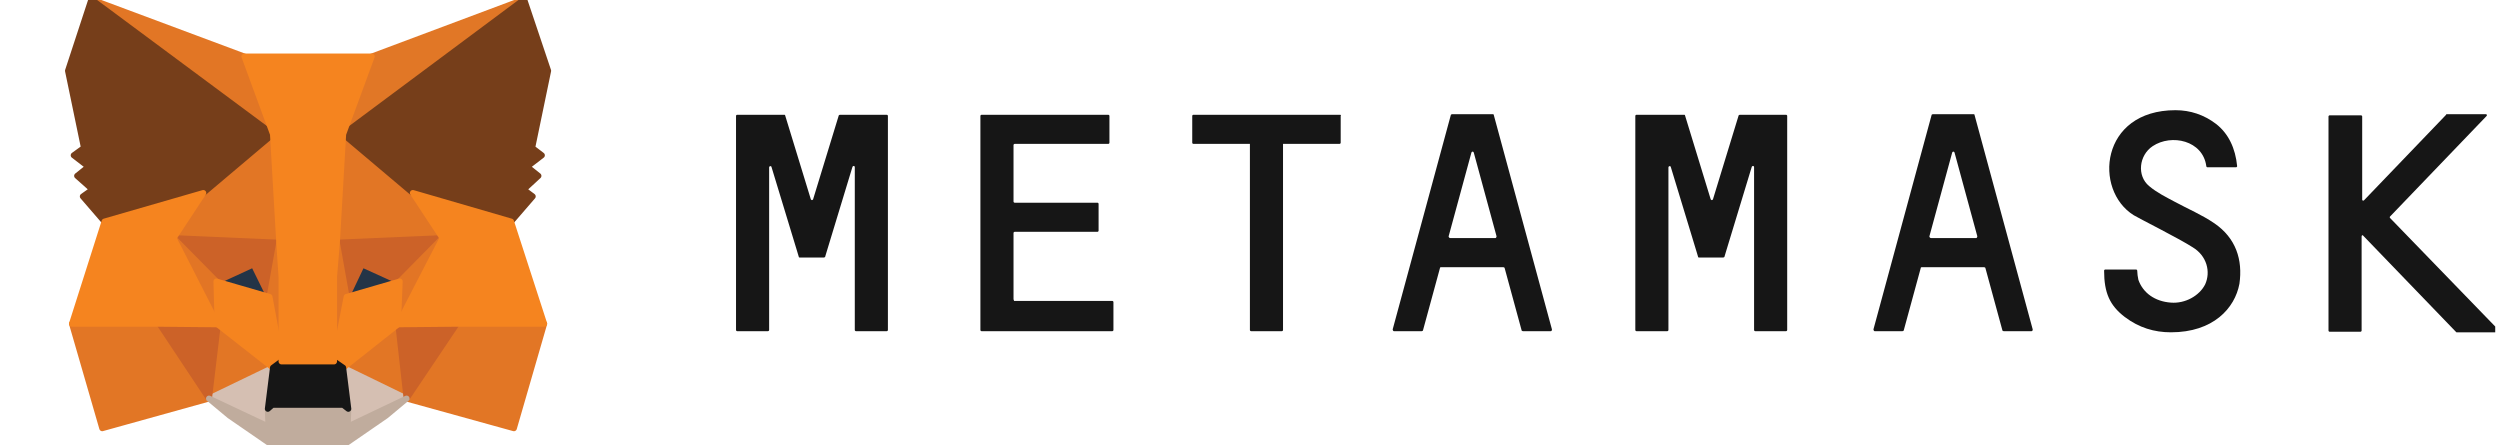
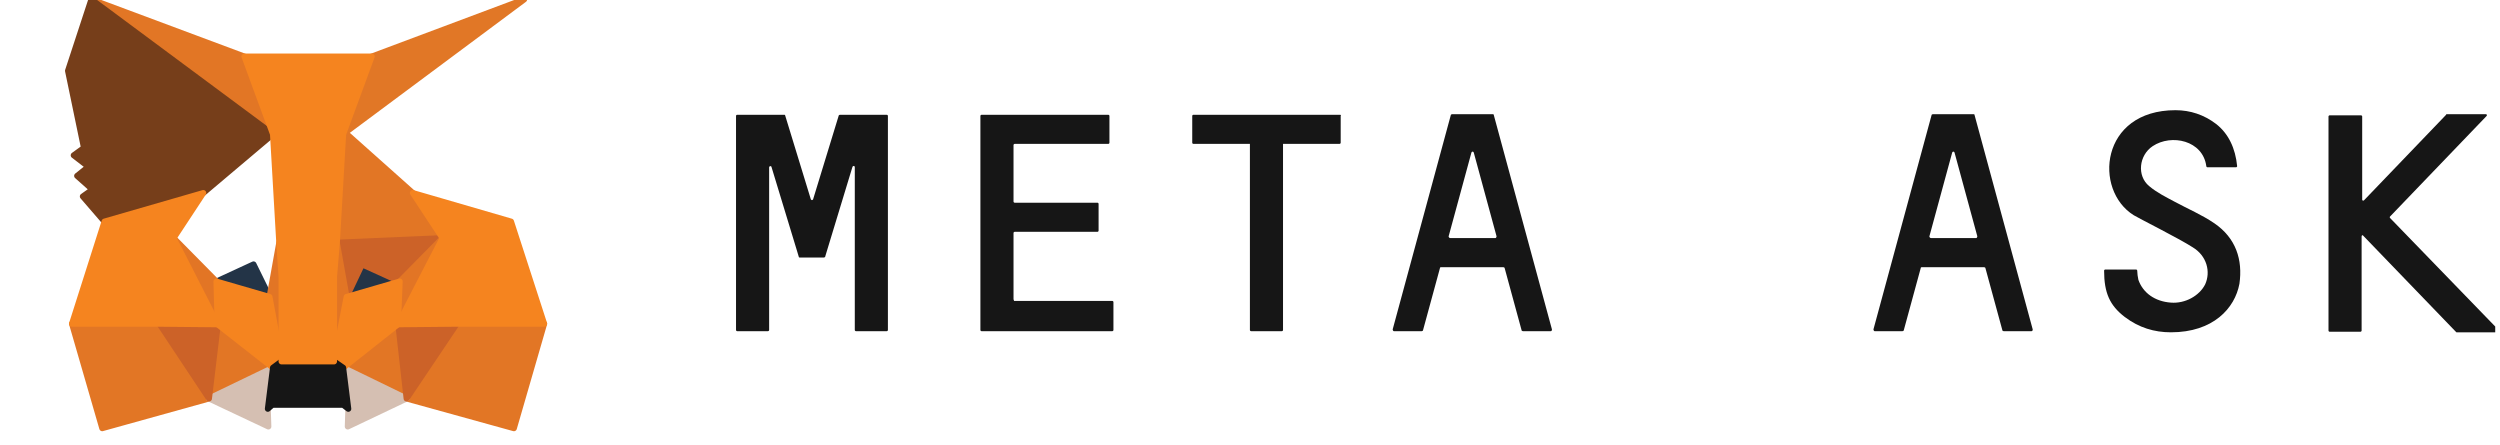
<svg xmlns="http://www.w3.org/2000/svg" fill="none" height="75" viewBox="0 0 421 75" width="421">
  <clipPath id="a">
    <path d="m.965 0h419.231v75h-419.231z" />
  </clipPath>
  <g clip-path="url(#a)">
    <path d="m372.888 37.596c-2.115-1.442-4.423-2.404-6.731-3.654-1.442-.769-2.98-1.538-4.23-2.596-2.116-1.731-1.731-5.192.577-6.731 3.173-2.115 8.461-.962 9.038 3.365 0 .096.096.192.192.192h4.808c.096 0 .192-.096.192-.192-.288-2.981-1.442-5.481-3.557-7.115-2.02-1.538-4.327-2.308-6.827-2.308-12.693 0-13.846 13.461-7.02 17.692.77.481 7.5 3.846 9.904 5.385 2.404 1.442 3.077 4.135 2.116 6.25-.962 1.923-3.366 3.269-5.77 3.077-2.692-.192-4.711-1.635-5.48-3.846-.096-.385-.193-1.154-.193-1.538 0-.096-.096-.192-.192-.192h-5.192c-.096 0-.193.096-.193.192 0 3.75.962 5.865 3.462 7.788 2.404 1.827 5 2.596 7.788 2.596 7.116 0 10.77-4.038 11.539-8.173.577-4.038-.577-7.692-4.231-10.192z" fill="#161616" />
    <path d="m146.254 19.327h-2.308-2.5c-.096 0-.193.096-.193.096l-4.326 14.135c-.097.192-.289.192-.385 0l-4.327-14.135c0-.096-.096-.096-.192-.096h-2.5-2.308-3.077c-.096 0-.192.096-.192.192v36.058c0 .096.096.192.192.192h5.192c.097 0 .193-.096.193-.192v-27.404c0-.192.288-.288.384-.096l4.327 14.231.289.962c0 .096.096.096.192.096h4.039c.096 0 .192-.096.192-.096l.288-.962 4.327-14.231c.096-.192.385-.192.385.096v27.404c0 .096.096.192.192.192h5.192c.097 0 .193-.096.193-.192v-36.058c0-.096-.096-.192-.193-.192z" fill="#161616" />
-     <path d="m292.984 19.327c-.096 0-.192.096-.192.096l-4.327 14.135c-.096.192-.288.192-.385 0l-4.327-14.135c0-.096-.096-.096-.192-.096h-7.981c-.096 0-.192.096-.192.192v36.058c0 .096.096.192.192.192h5.193c.096 0 .192-.096.192-.192v-27.404c0-.192.288-.288.385-.096l4.327 14.231.288.962c0 .096.096.096.192.096h4.039c.096 0 .192-.096.192-.096l.289-.962 4.326-14.231c.097-.192.385-.192.385.096v27.404c0 .096.096.192.192.192h5.193c.096 0 .192-.096.192-.192v-36.058c0-.096-.096-.192-.192-.192z" fill="#161616" />
    <path d="m225.677 19.327h-9.712-5.192-9.808c-.096 0-.192.096-.192.192v4.519c0 .096.096.192.192.192h9.519v31.346c0 .096.096.192.193.192h5.192c.096 0 .192-.096.192-.192v-31.346h9.519c.097 0 .193-.096.193-.192v-4.519c.096-.096 0-.192-.096-.192z" fill="#161616" />
    <path d="m256.446 55.769h4.711c.096 0 .193-.096.193-.288l-9.808-36.154c0-.096-.096-.096-.192-.096h-1.827-3.173-1.827c-.096 0-.193.096-.193.096l-9.807 36.154c0 .096.096.288.192.288h4.712c.096 0 .192-.096.192-.096l2.884-10.577c0-.096.097-.096.193-.096h10.481c.096 0 .192.096.192.096l2.884 10.577s.097.096.193.096zm-12.5-15.962 3.846-14.135c.096-.192.288-.192.385 0l3.846 14.135c0 .096-.096.288-.193.288h-7.596c-.192 0-.288-.192-.288-.288z" fill="#161616" />
    <path d="m337.407 55.769h4.712c.096 0 .192-.096.192-.288l-9.808-36.154c0-.096-.096-.096-.192-.096h-1.827-3.173-1.827c-.096 0-.192.096-.192.096l-9.808 36.154c0 .096.096.288.193.288h4.711c.096 0 .192-.096.192-.096l2.885-10.577c0-.096.096-.096.192-.096h10.481c.096 0 .192.096.192.096l2.885 10.577s.096.096.192.096zm-12.5-15.962 3.846-14.135c.097-.192.289-.192.385 0l3.846 14.135c0 .096-.096.288-.192.288h-7.596c-.193 0-.289-.192-.289-.288z" fill="#161616" />
    <path d="m170.677 50.385v-11.154c0-.096.096-.192.192-.192h13.942c.096 0 .192-.096.192-.192v-4.519c0-.096-.096-.192-.192-.192h-13.942c-.096 0-.192-.096-.192-.192v-9.519c0-.096.096-.192.192-.192h15.769c.096 0 .192-.096.192-.192v-4.519c0-.096-.096-.192-.192-.192h-15.961-5.385c-.096 0-.192.096-.192.192v4.712 10 4.904 11.538 4.904c0 .096.096.192.192.192h5.385 16.634c.096 0 .192-.096.192-.192v-4.712c0-.096-.096-.192-.192-.192h-16.538c0-.096-.096-.192-.096-.288z" fill="#161616" />
    <path d="m420.58 55.384-18.076-18.654c-.097-.096-.097-.192 0-.288l16.25-16.923c.096-.096 0-.288-.097-.288h-6.634c-.096 0-.096 0-.096.096l-13.847 14.423c-.096.096-.288 0-.288-.096v-14.039c0-.096-.096-.192-.192-.192h-5.289c-.096 0-.192.096-.192.192v36.058c0 .096.096.192.192.192h5.193c.096 0 .192-.096.192-.192v-15.865c0-.192.192-.288.288-.096l15.577 16.154.096.096h6.635c.288-.192.385-.481.288-.577z" fill="#161616" />
    <g stroke-linecap="round" stroke-linejoin="round">
      <path d="m88.273-.096-31.538 23.462 5.865-13.846z" fill="#e17726" stroke="#e17726" />
      <path d="m15.388-.096 31.346 23.654-5.577-14.039z" fill="#e27625" stroke="#e27625" />
      <path d="m76.927 54.231-8.461 12.885 18.077 5 5.096-17.596z" fill="#e27625" stroke="#e27625" />
      <path d="m12.119 54.519 5.096 17.596 17.981-5-8.365-12.885z" fill="#e27625" stroke="#e27625" />
-       <path d="m34.234 32.5-5 7.596 17.788.769-.577-19.231z" fill="#e27625" stroke="#e27625" />
      <path d="m69.523 32.5-12.404-11.058-.385 19.423 17.788-.769z" fill="#e27625" stroke="#e27625" />
      <path d="m35.196 67.115 10.769-5.192-9.327-7.308z" fill="#e27625" stroke="#e27625" />
      <path d="m57.792 61.922 10.673 5.192-1.442-12.5z" fill="#e27625" stroke="#e27625" />
      <path d="m68.465 67.115-10.673-5.192.865 6.923-.096 2.981z" fill="#d5bfb2" stroke="#d5bfb2" />
      <path d="m35.196 67.115 10 4.712-.096-2.981.865-6.923z" fill="#d5bfb2" stroke="#d5bfb2" />
      <path d="m45.388 50-8.942-2.596 6.25-2.885z" fill="#233447" stroke="#233447" />
      <path d="m58.369 50 2.596-5.481 6.346 2.885z" fill="#233447" stroke="#233447" />
      <path d="m35.196 67.115 1.538-12.885-9.904.288z" fill="#cc6228" stroke="#cc6228" />
      <path d="m67.023 54.231 1.442 12.885 8.462-12.596z" fill="#cc6228" stroke="#cc6228" />
      <path d="m74.523 40.096-17.788.769 1.635 9.135 2.596-5.481 6.346 2.885z" fill="#cc6228" stroke="#cc6228" />
-       <path d="m36.446 47.404 6.25-2.885 2.692 5.481 1.635-9.135-17.788-.769z" fill="#cc6228" stroke="#cc6228" />
      <path d="m29.234 40.096 7.404 14.519-.192-7.212z" fill="#e27525" stroke="#e27525" />
      <path d="m67.311 47.404-.288 7.212 7.5-14.519z" fill="#e27525" stroke="#e27525" />
      <path d="m47.023 40.865-1.635 9.135 2.019 10.865.481-14.327z" fill="#e27525" stroke="#e27525" />
      <path d="m56.734 40.865-.865 5.673.385 14.327 2.115-10.865z" fill="#e27525" stroke="#e27525" />
      <path d="m58.369 50-2.115 10.865 1.538 1.058 9.231-7.308.288-7.212z" fill="#f5841f" stroke="#f5841f" />
      <path d="m36.446 47.404.192 7.212 9.327 7.308 1.442-1.058-2.019-10.865z" fill="#f5841f" stroke="#f5841f" />
-       <path d="m58.561 71.827.096-2.981-.865-.673h-11.923l-.769.673.096 2.981-10-4.712 3.462 2.885 7.115 4.904h12.115l7.115-4.904 3.462-2.885z" fill="#c0ac9d" stroke="#c0ac9d" />
      <path d="m57.792 61.923-1.538-1.058h-8.846l-1.442 1.058-.865 6.923.769-.673h11.923l.865.673z" fill="#161616" stroke="#161616" />
-       <path d="m89.619 24.904 2.692-12.981-4.038-12.019-30.481 22.692 11.731 9.904 16.538 4.808 3.654-4.231-1.538-1.154 2.5-2.308-1.923-1.538 2.5-1.923z" fill="#763e1a" stroke="#763e1a" />
      <path d="m11.446 11.923 2.692 12.981-1.731 1.25 2.5 1.923-1.923 1.538 2.596 2.308-1.635 1.154 3.654 4.231 16.635-4.808 11.731-9.904-30.577-22.692z" fill="#763e1a" stroke="#763e1a" />
      <path d="m86.061 37.308-16.538-4.808 5 7.596-7.5 14.519 9.904-.096h14.711z" fill="#f5841f" stroke="#f5841f" />
      <path d="m34.234 32.5-16.635 4.808-5.481 17.212h14.712l9.808.096-7.404-14.519z" fill="#f5841f" stroke="#f5841f" />
      <path d="m56.734 40.865 1.058-18.269 4.808-13.077h-21.442l4.808 13.077 1.058 18.269.385 5.769v14.231h8.846v-14.231z" fill="#f5841f" stroke="#f5841f" />
    </g>
  </g>
</svg>